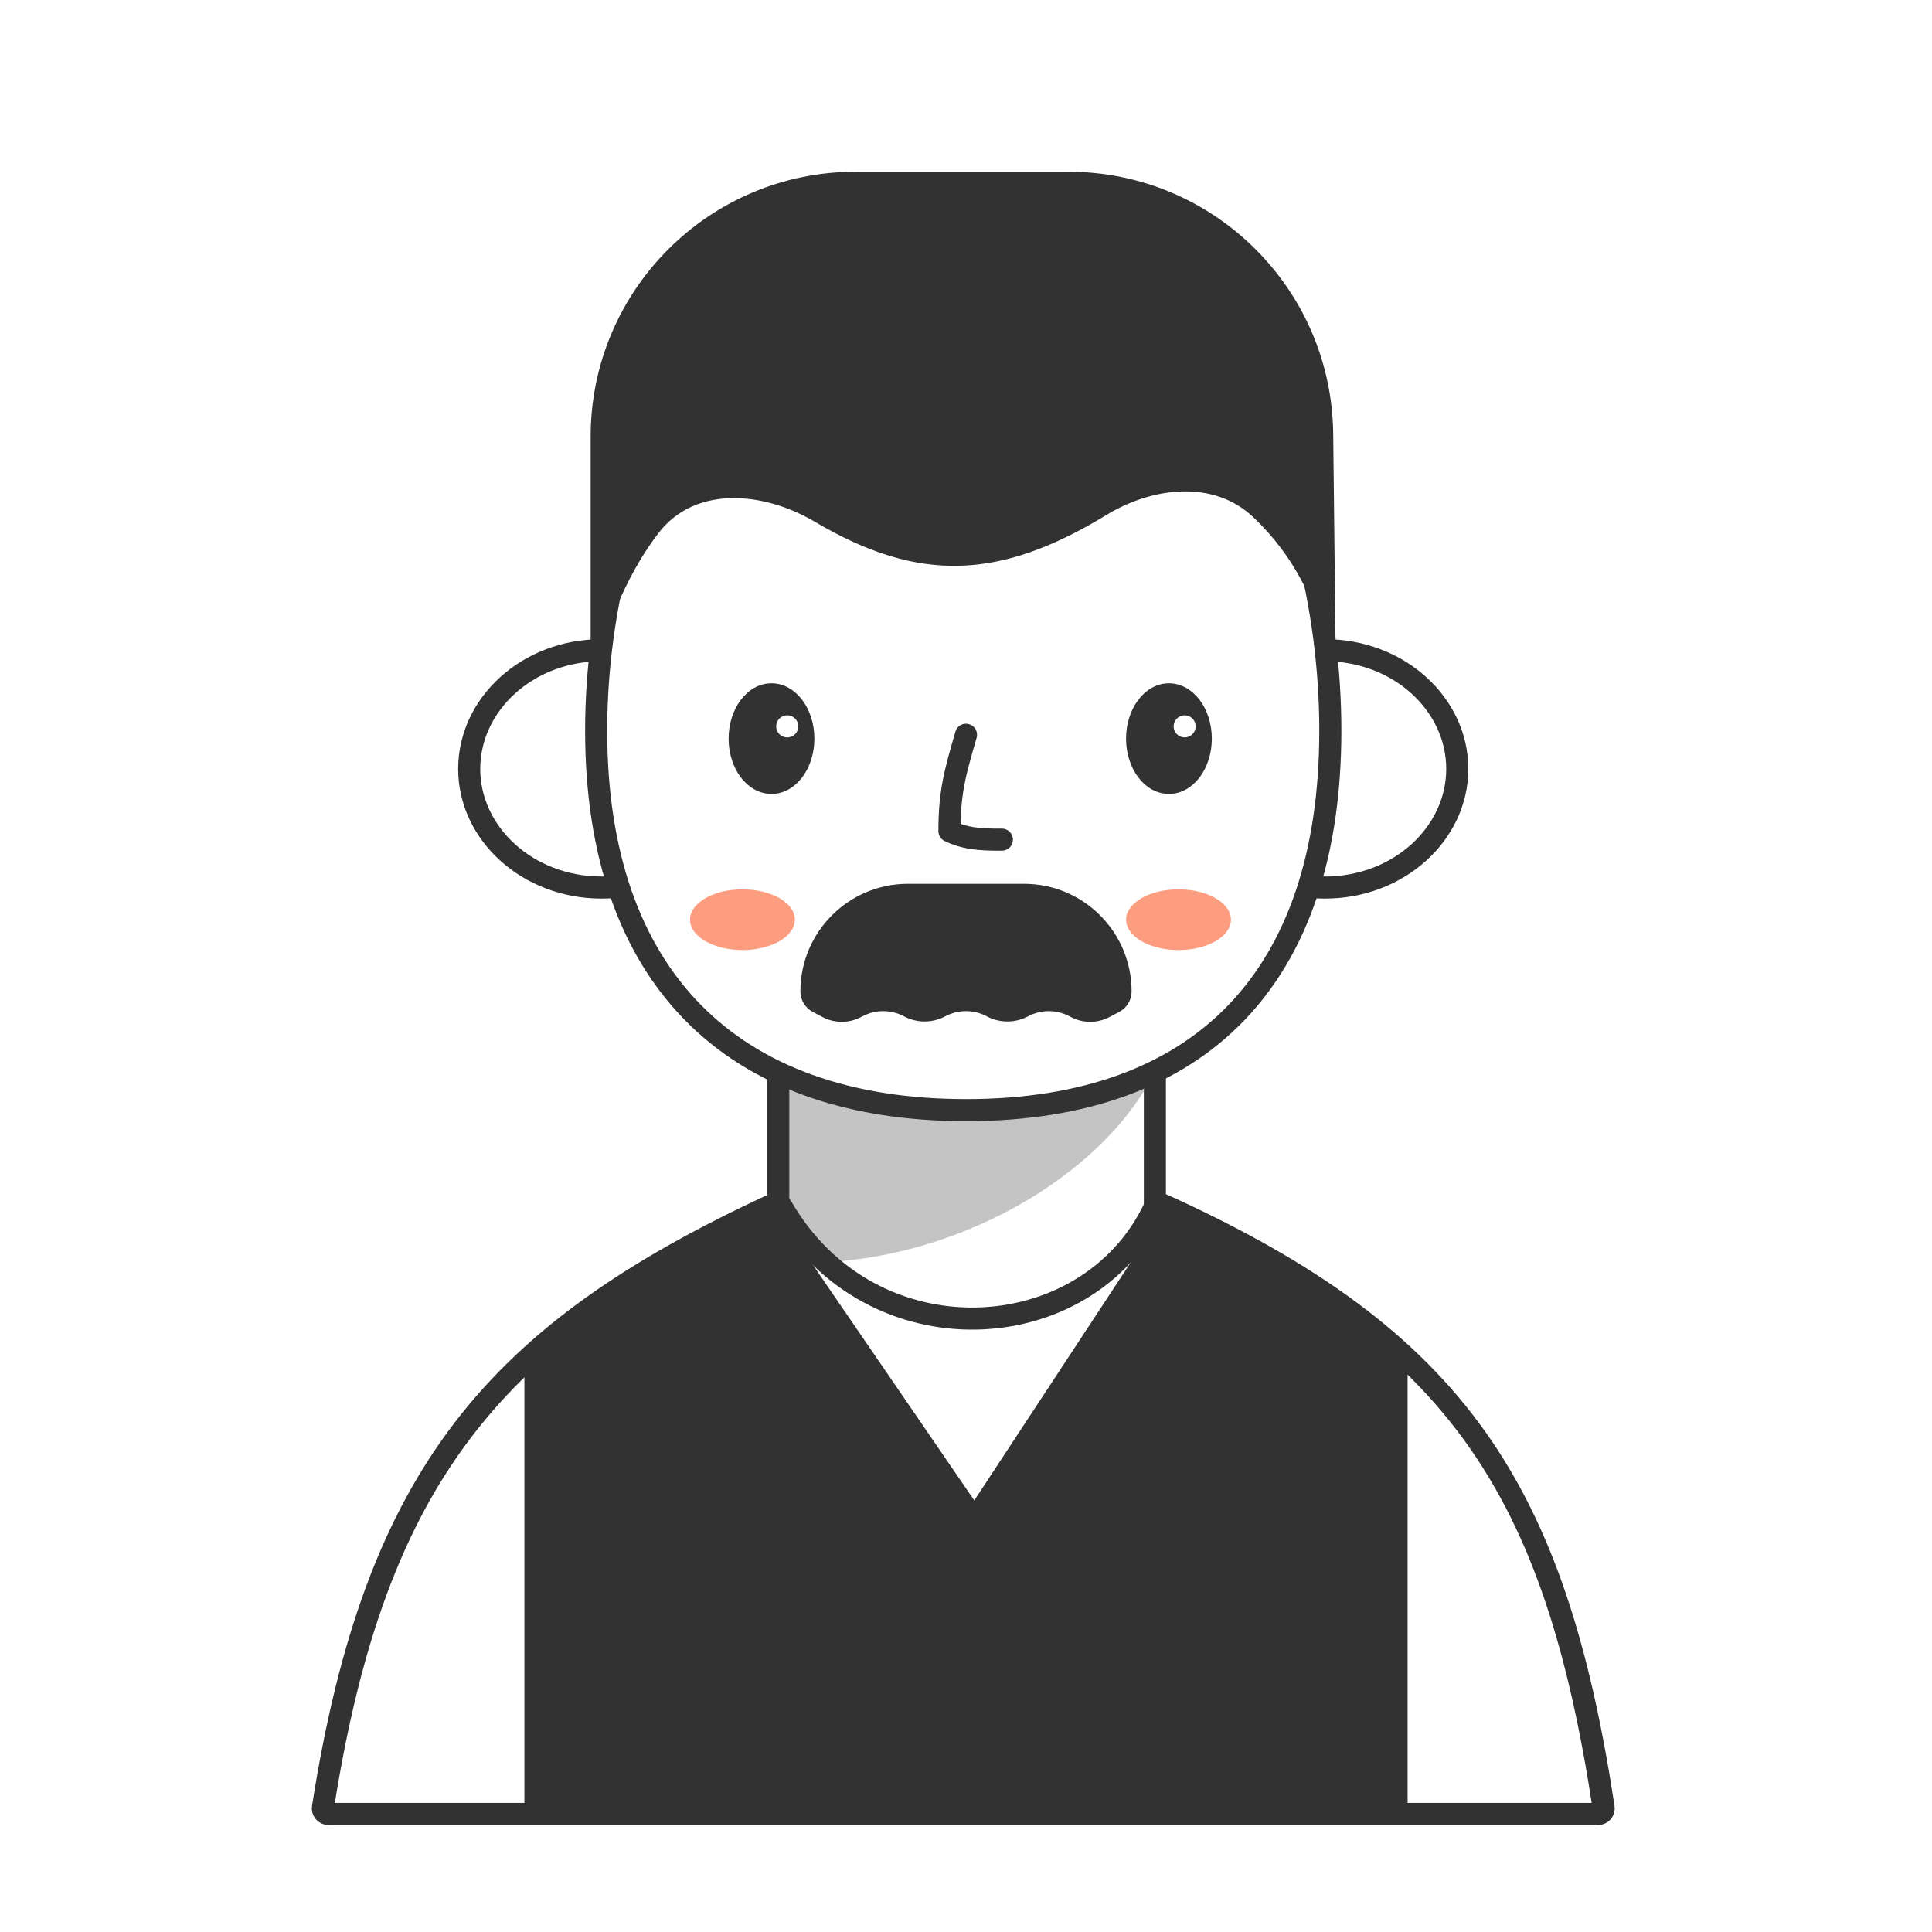
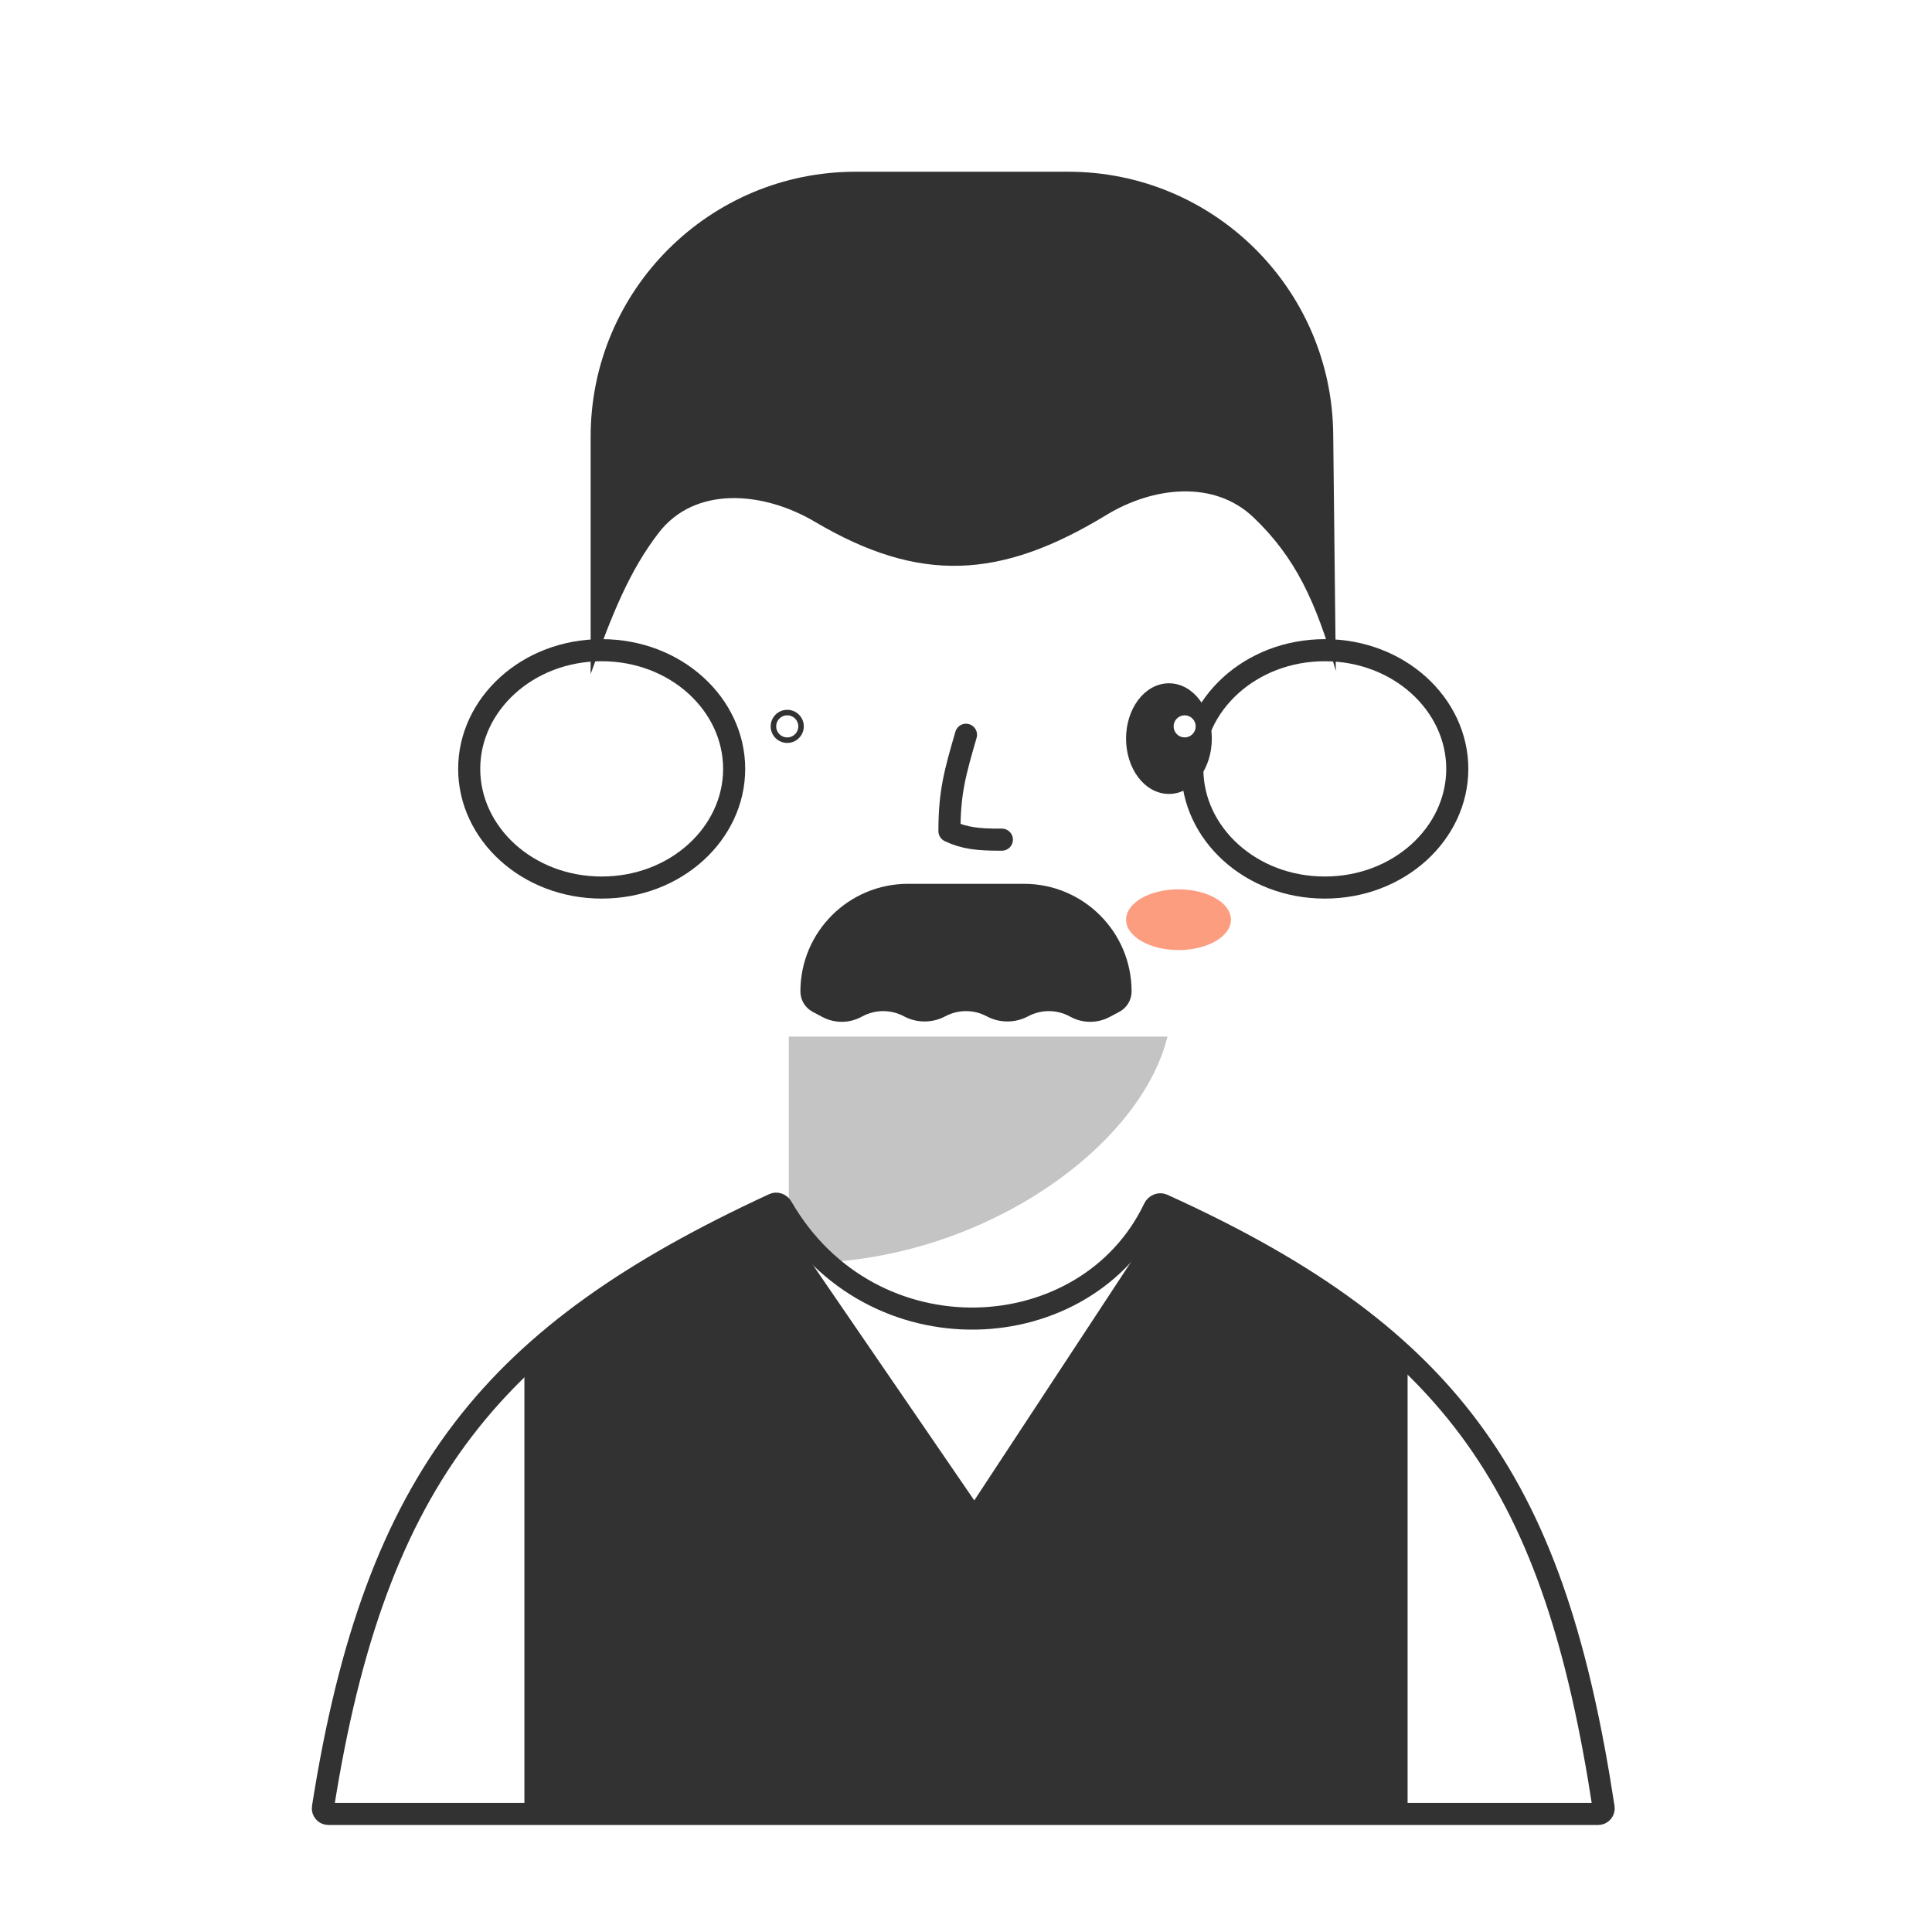
<svg xmlns="http://www.w3.org/2000/svg" width="63" height="63" viewBox="0 0 63 63" fill="none">
  <g clip-path="url(#clip0_3934_1450)">
-     <rect x="25.381" y="26.299" width="12.278" height="23.064" rx="2.48" fill="white" stroke="#323232" stroke-width="0.72" stroke-linecap="round" />
    <path d="M25.722 41.174V33.802H38.07C37.14 37.582 31.595 41.378 25.722 41.174Z" fill="#7E7E7E" fill-opacity="0.45" />
    <path d="M23.94 25.072C23.94 27.176 22.041 28.942 19.62 28.942C17.2 28.942 15.3 27.176 15.3 25.072C15.3 22.968 17.2 21.202 19.62 21.202C22.041 21.202 23.94 22.968 23.94 25.072Z" fill="white" stroke="#323232" stroke-width="0.72" />
    <path d="M38.88 25.072C38.88 27.176 40.779 28.942 43.2 28.942C45.621 28.942 47.52 27.176 47.52 25.072C47.52 22.968 45.621 21.202 43.2 21.202C40.779 21.202 38.88 22.968 38.88 25.072Z" fill="white" stroke="#323232" stroke-width="0.72" />
-     <path d="M43.38 23.827C43.38 27.868 42.308 30.95 40.318 33.02C38.329 35.089 35.376 36.2 31.506 36.2C27.635 36.2 24.632 35.089 22.595 33.017C20.558 30.945 19.44 27.864 19.44 23.827C19.44 19.784 20.562 15.568 22.64 12.373C24.716 9.182 27.722 7.04 31.506 7.04C35.288 7.04 38.245 9.181 40.273 12.37C42.305 15.564 43.38 19.781 43.38 23.827Z" fill="white" stroke="#323232" stroke-width="0.72" stroke-linecap="round" />
    <path d="M31.5 23.96C31.145 25.186 30.96 25.827 30.96 27.102C31.435 27.33 31.889 27.386 32.67 27.38" stroke="#323232" stroke-width="0.72" stroke-linecap="round" stroke-linejoin="round" />
-     <path d="M25.158 25.799C25.529 25.799 25.858 25.599 26.091 25.288C26.324 24.977 26.466 24.551 26.466 24.085C26.466 23.619 26.324 23.194 26.091 22.883C25.858 22.572 25.529 22.371 25.158 22.371C24.787 22.371 24.457 22.572 24.224 22.883C23.991 23.194 23.849 23.619 23.849 24.085C23.849 24.551 23.991 24.977 24.224 25.288C24.457 25.599 24.787 25.799 25.158 25.799Z" fill="#323232" stroke="#323232" stroke-width="0.18" stroke-linecap="round" />
    <circle cx="25.671" cy="23.686" r="0.45" fill="white" stroke="#323232" stroke-width="0.18" />
    <path d="M38.118 25.799C38.489 25.799 38.818 25.599 39.051 25.288C39.284 24.977 39.426 24.551 39.426 24.085C39.426 23.619 39.284 23.194 39.051 22.883C38.818 22.572 38.489 22.371 38.118 22.371C37.746 22.371 37.417 22.572 37.184 22.883C36.951 23.194 36.809 23.619 36.809 24.085C36.809 24.551 36.951 24.977 37.184 25.288C37.417 25.599 37.746 25.799 38.118 25.799Z" fill="#323232" stroke="#323232" stroke-width="0.18" stroke-linecap="round" />
    <circle cx="38.63" cy="23.686" r="0.36" fill="white" />
-     <path d="M29.881 30.079C30.421 30.739 31.825 31.663 33.121 30.079" stroke="#323232" stroke-width="0.72" stroke-linecap="round" stroke-linejoin="round" />
    <path d="M26.1 32.329C26.1 30.391 27.671 28.82 29.608 28.82H33.391C35.329 28.82 36.9 30.391 36.9 32.329V32.329C36.9 32.607 36.747 32.862 36.502 32.993L36.185 33.161C35.788 33.373 35.311 33.373 34.914 33.161L34.875 33.14C34.453 32.915 33.947 32.915 33.525 33.14V33.14C33.103 33.365 32.596 33.365 32.175 33.14V33.14C31.753 32.915 31.247 32.915 30.825 33.14V33.14C30.403 33.365 29.896 33.365 29.475 33.14V33.14C29.053 32.915 28.547 32.915 28.125 33.14L28.085 33.161C27.688 33.373 27.211 33.373 26.814 33.161L26.498 32.993C26.253 32.862 26.1 32.607 26.1 32.329V32.329Z" fill="#323232" />
    <path d="M19.26 21.98V14.24C19.26 9.468 23.128 5.6 27.9 5.6H34.835C39.569 5.6 43.422 9.41 43.474 14.144L43.56 21.88C42.911 19.626 42.248 18.178 40.87 16.867C39.581 15.641 37.595 15.87 36.074 16.795C32.621 18.896 29.981 19.03 26.57 17.013C24.892 16.021 22.664 15.831 21.476 17.378C20.516 18.629 19.962 20.023 19.26 21.98Z" fill="#323232" />
    <g filter="url(#filter0_f_3934_1450)">
-       <ellipse cx="24.21" cy="29.99" rx="1.71" ry="0.99" fill="#FC9D80" />
-     </g>
+       </g>
    <g filter="url(#filter1_f_3934_1450)">
      <ellipse cx="38.43" cy="29.99" rx="1.71" ry="0.99" fill="#FC9D80" />
    </g>
    <path d="M25.495 39.362C28.401 44.397 35.437 44.003 37.632 39.408C37.691 39.282 37.826 39.246 37.912 39.285C42.765 41.484 45.951 43.823 48.127 46.877C50.306 49.935 51.498 53.746 52.292 58.944C52.309 59.052 52.224 59.15 52.117 59.15H10.705C10.598 59.15 10.513 59.052 10.53 58.943C11.387 53.486 12.798 49.63 15.108 46.613C17.418 43.596 20.654 41.384 25.233 39.266C25.315 39.227 25.435 39.258 25.495 39.362Z" fill="white" stroke="#323232" stroke-width="0.72" stroke-linecap="round" stroke-linejoin="round" />
    <path d="M31.473 49.13L31.776 49.573L32.07 49.125L38.29 39.663C41.321 41.066 42.86 42.101 45.54 44.412V58.467H17.46V44.412C20.14 42.107 21.924 41.07 24.984 39.661L31.473 49.13Z" fill="#323232" stroke="#323232" stroke-width="0.72" />
  </g>
  <defs>
    <filter id="filter0_f_3934_1450" x="20.34" y="26.84" width="7.74" height="6.3" filterUnits="userSpaceOnUse" color-interpolation-filters="sRGB">
      <feFlood flood-opacity="0" result="BackgroundImageFix" />
      <feBlend mode="normal" in="SourceGraphic" in2="BackgroundImageFix" result="shape" />
      <feGaussianBlur stdDeviation="1.08" result="effect1_foregroundBlur_3934_1450" />
    </filter>
    <filter id="filter1_f_3934_1450" x="34.56" y="26.84" width="7.74" height="6.3" filterUnits="userSpaceOnUse" color-interpolation-filters="sRGB">
      <feFlood flood-opacity="0" result="BackgroundImageFix" />
      <feBlend mode="normal" in="SourceGraphic" in2="BackgroundImageFix" result="shape" />
      <feGaussianBlur stdDeviation="1.08" result="effect1_foregroundBlur_3934_1450" />
    </filter>
    <clipPath id="clip0_3934_1450">
      <rect width="63" height="63" fill="white" />
    </clipPath>
  </defs>
</svg>